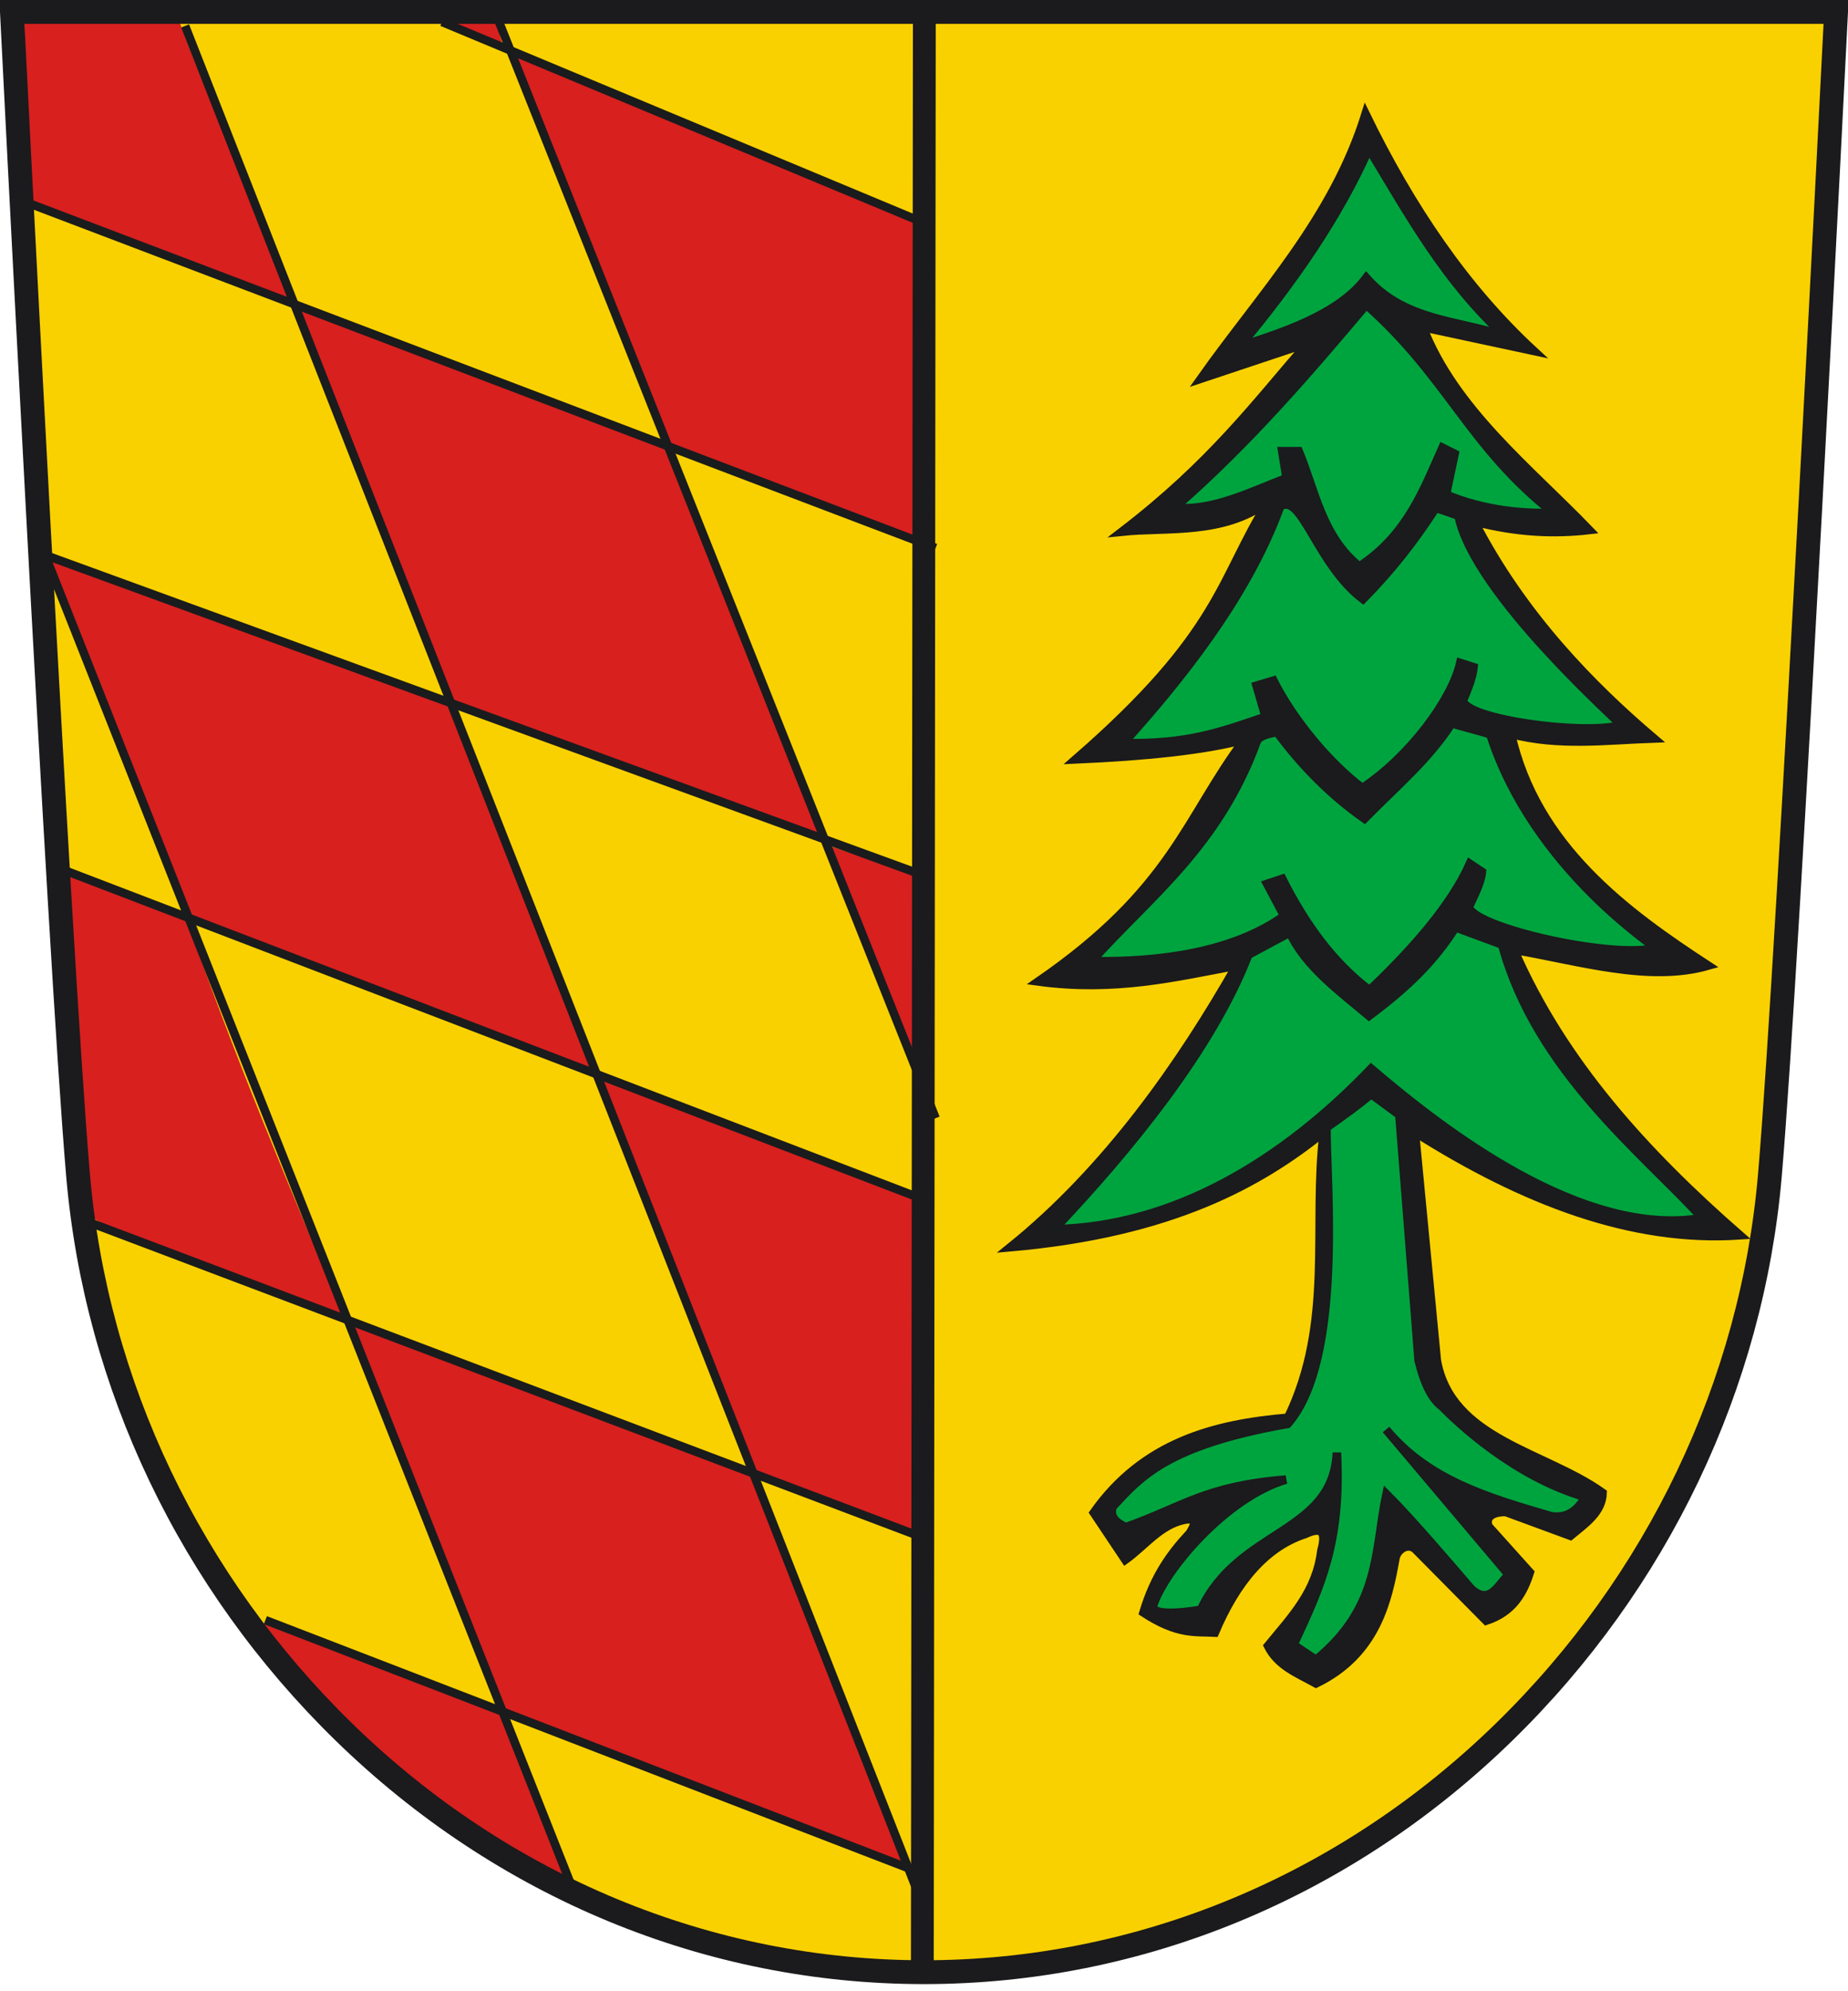
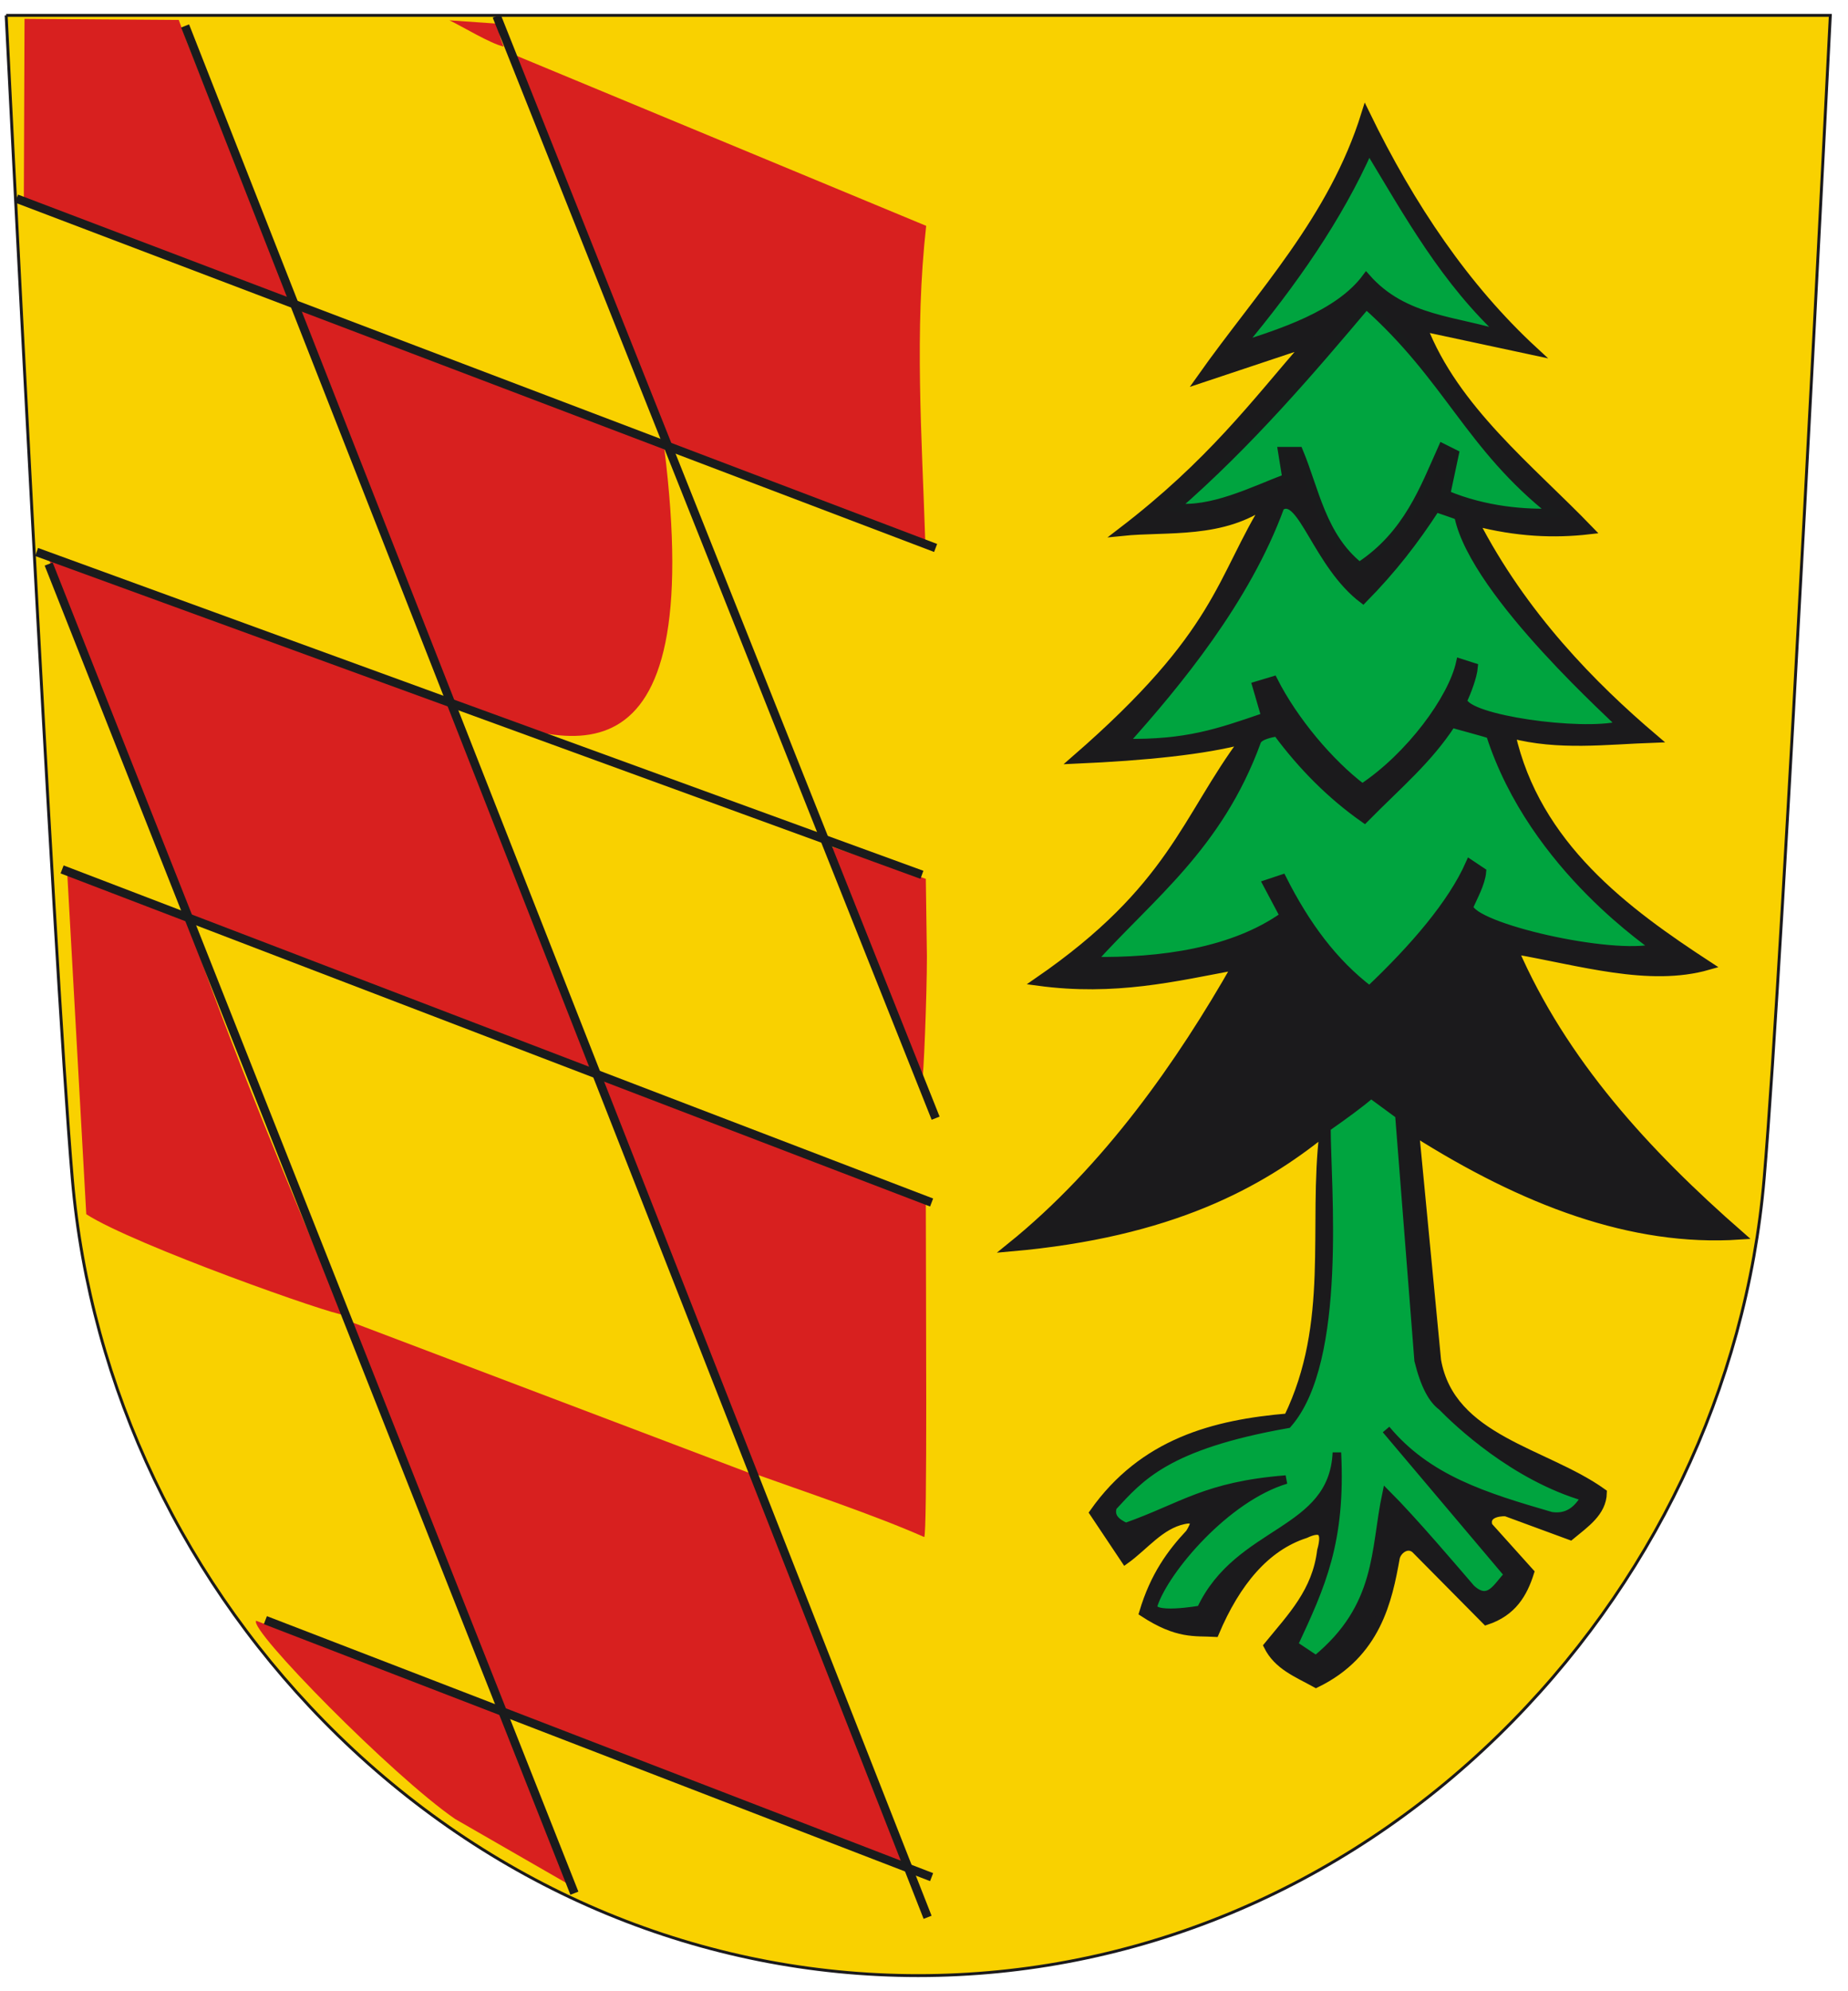
<svg xmlns="http://www.w3.org/2000/svg" xmlns:ns1="http://sodipodi.sourceforge.net/DTD/sodipodi-0.dtd" xmlns:ns2="http://www.inkscape.org/namespaces/inkscape" version="1.0" width="648.286" height="698.104" id="svg2784" ns1:version="0.32" ns2:version="0.46" ns1:docname="Königseggwald.svg" ns2:output_extension="org.inkscape.output.svg.inkscape">
  <ns1:namedview ns2:window-height="850" ns2:window-width="1423" ns2:pageshadow="2" ns2:pageopacity="0.0" guidetolerance="10.0" gridtolerance="10.0" objecttolerance="10.0" borderopacity="1.0" bordercolor="#666666" pagecolor="#ffffff" id="base" showgrid="false" ns2:zoom="0.26369211" ns2:cx="2183.6373" ns2:cy="397.70709" ns2:window-x="1" ns2:window-y="14" ns2:current-layer="svg2784" showguides="true" ns2:guide-bbox="true" />
  <defs id="defs2786">
    <ns2:perspective ns1:type="inkscape:persp3d" ns2:vp_x="0 : 351.74655 : 1" ns2:vp_y="0 : 1000 : 0" ns2:vp_z="652.06458 : 351.74655 : 1" ns2:persp3d-origin="326.03229 : 234.4977 : 1" id="perspective78" />
    <ns2:perspective id="perspective2617" ns2:persp3d-origin="372.04724 : 350.78739 : 1" ns2:vp_z="744.09448 : 526.18109 : 1" ns2:vp_y="0 : 1000 : 0" ns2:vp_x="0 : 526.18109 : 1" ns1:type="inkscape:persp3d" />
    <ns2:perspective id="perspective2565" ns2:persp3d-origin="372.04724 : 350.78739 : 1" ns2:vp_z="744.09448 : 526.18109 : 1" ns2:vp_y="0 : 1000 : 0" ns2:vp_x="0 : 526.18109 : 1" ns1:type="inkscape:persp3d" />
    <ns2:perspective id="perspective8672" ns2:persp3d-origin="372.04724 : 350.78739 : 1" ns2:vp_z="744.09448 : 526.18109 : 1" ns2:vp_y="0 : 1000 : 0" ns2:vp_x="0 : 526.18109 : 1" ns1:type="inkscape:persp3d" />
  </defs>
  <path style="fill:#f9d100;fill-opacity:1;fill-rule:nonzero;stroke:#1b1a1c;stroke-width:1.024;stroke-opacity:1" id="path255" d="M 2.159,5.385 C 2.159,5.385 18.718,335.965 25.36,413.248 C 31.668,486.668 64.79,556.004 118.62,608.481 C 174.32,662.784 246.586,692.682 322.117,692.682 C 397.644,692.682 469.923,662.784 525.614,608.481 C 579.445,556.004 612.562,486.668 618.866,413.248 C 625.513,335.965 642.084,5.385 642.084,5.385 L 2.159,5.385" />
  <path style="fill:#1b1a1c;fill-opacity:1;fill-rule:evenodd;stroke:#1b1a1c;stroke-width:3;stroke-linecap:butt;stroke-linejoin:miter;stroke-miterlimit:4;stroke-dasharray:none;stroke-opacity:1" d="M 383.718,530.365 C 401.076,505.786 425.886,499.276 451.851,497.076 C 468.016,463.705 460.383,430.334 464.365,396.963 C 441.945,414.973 410.867,432.343 354.475,437.286 C 388.499,409.858 414.38,372.648 433.775,338.564 C 412.077,342.632 391.076,347.746 364.252,344.125 C 411.354,311.671 415.837,286.965 436.556,259.307 C 422.547,263.058 401.987,265.171 377.33,266.26 C 428.466,221.827 427.749,203.32 444.898,175.88 C 429.14,187.617 409.383,184.767 393.625,186.395 C 424.872,162.446 440.154,141.69 458.803,120.261 L 421.261,132.775 C 442.311,103.026 467.557,76.922 479.052,40.005 C 494.956,72.705 514.165,100.996 538.059,123.042 L 499.126,114.699 C 510.346,143.595 536.642,164.182 557.526,185.83 C 545.292,187.245 532.097,186.738 517.202,182.832 C 534.204,215.867 558.752,240.702 580.208,258.916 C 563.493,259.497 546.779,261.723 530.064,257.308 C 538.832,296.643 570.47,319.8 599.24,338.564 C 578.48,344.516 554.356,337.009 531.107,333.002 C 548.298,372.525 577.269,404.194 610.363,433.115 C 572.357,435.685 534.352,420.99 496.346,396.963 L 504.034,476.96 C 508.952,504.815 542.065,508.974 562.19,523.416 C 562.02,530.228 556.099,534.164 550.904,538.463 L 528.24,530.12 C 525.324,530.038 520.747,530.911 522.113,535.111 L 536.669,551.304 C 534.34,558.679 530.618,565.182 521.374,568.234 L 496.507,543.123 C 493.627,540.658 490.016,543.585 489.531,546.282 C 486.911,560.844 483.048,579.883 461.667,590.237 C 454.942,586.52 448.296,584.031 444.816,577.069 C 453.213,566.803 461.786,558.118 463.55,543.706 C 465.537,536.575 463.341,535.286 457.912,537.826 C 444.065,542.29 433.678,554.637 426.169,572.409 C 419.128,572.019 413.161,573.238 401.14,565.378 C 404.988,552.458 410.943,544.455 417.381,537.581 C 419.431,534.298 420.124,531.863 415.261,532.901 C 406.97,534.646 401.508,542.051 394.763,546.889 L 383.718,530.365 z" id="path3349" ns1:nodetypes="cccccccccccccccccccccccccccccccscccccccccc" />
  <path style="fill:#00a43f;fill-opacity:1;fill-rule:evenodd;stroke:#1b1a1c;stroke-width:3;stroke-linecap:butt;stroke-linejoin:miter;stroke-miterlimit:4;stroke-dasharray:none;stroke-opacity:1" d="M 465.311,395.347 C 470.978,391.376 477.065,386.998 480.973,383.579 L 490.906,390.879 L 497.662,476.985 C 499.867,485.917 502.656,490.758 505.81,493.046 C 511.355,498.714 531.24,517.654 556.136,524.883 C 553.42,529.697 549.686,532.479 544.124,531.602 C 520.998,524.876 500.831,518.728 486.24,501.208 L 529.254,552.122 C 525.411,555.851 522.512,563.039 516.007,557.006 C 510.636,550.778 495.566,533.03 486.379,523.866 C 482.231,543.428 484.478,563.295 461.661,581.968 L 453.76,576.701 C 463.516,555.781 470.535,540.584 468.987,509.299 C 467.677,537.985 434.544,535.917 421.281,564.411 C 421.281,564.411 402.923,567.724 404.602,562.655 C 408.716,550.242 430.085,525.046 451.127,518.764 C 422.848,521.027 415.059,528.319 394.946,535.443 C 391.402,533.85 389.154,531.74 390.339,528.255 C 399.88,517.989 409.102,506.746 451.701,499.234 C 471.149,477.06 465.335,415.745 465.311,395.347 z" id="path3351" ns1:nodetypes="cccccccccccccccsccccc" />
-   <path style="fill:#00a43f;fill-opacity:1;fill-rule:evenodd;stroke:#1a1b1c;stroke-width:3;stroke-linecap:butt;stroke-linejoin:miter;stroke-miterlimit:4;stroke-dasharray:none;stroke-opacity:1" d="M 369.828,430.975 C 396.149,403.214 425.166,367.825 437.925,334.753 L 452.498,326.947 C 457.96,338.876 470.335,347.809 480.254,356.173 C 494.253,345.758 503.219,336.727 510.588,325.152 L 526.957,331.197 C 538.908,375.481 576.706,404.556 597.156,427.059 C 555.19,434.238 506.203,396.243 480.993,374.688 C 449.613,407.387 411.519,430.146 369.828,430.975 z" id="path3353" ns1:nodetypes="ccccccccc" />
  <path style="fill:#00a43f;fill-opacity:1;fill-rule:evenodd;stroke:#1b1a1c;stroke-width:3;stroke-linecap:butt;stroke-linejoin:miter;stroke-miterlimit:4;stroke-dasharray:none;stroke-opacity:1" d="M 449.808,308.137 C 457.933,324.241 467.703,337.547 480.431,347.207 C 496.034,332.424 509.395,316.937 515.629,302.857 L 519.853,305.673 C 519.513,309.662 516.897,314.355 515.277,317.993 C 516.714,325.177 565.056,336.286 580.746,332.424 C 581.461,332.248 538.014,304.785 522.826,257.542 C 522.714,257.194 508.884,253.658 509.293,253.58 C 500.862,266.49 490.553,274.971 478.671,287.018 C 467.027,278.843 456.876,268.677 448.048,256.747 C 448.139,256.699 441.786,257.423 440.879,259.908 C 427.436,296.741 403.623,313.979 382.931,337 C 407.304,337.406 432.679,333.833 450.512,321.16 L 444.528,309.897 L 449.808,308.137 z" id="path3355" ns1:nodetypes="cccccsscccscccc" />
  <path style="fill:#00a43f;fill-opacity:1;fill-rule:evenodd;stroke:#1b1a1c;stroke-width:2.66;stroke-linecap:butt;stroke-linejoin:miter;stroke-miterlimit:4;stroke-dasharray:none;stroke-opacity:1" d="M 446.8,238.429 C 454.004,252.708 466.618,267.545 477.903,276.11 C 494.473,265.13 509.359,245.016 512.151,232.228 L 517.112,233.813 C 516.811,237.35 514.795,242.423 513.359,245.648 C 514.632,252.018 554.457,257.613 568.369,254.189 C 569.003,254.033 517.247,208.688 511.542,181.108 C 511.461,180.713 503.435,178.272 503.798,178.202 C 496.323,189.649 488.702,199.6 478.166,210.282 C 461.974,198.103 456.419,172.537 449.216,177.735 C 437.297,210.394 412.839,239.962 394.493,260.374 C 416.103,260.734 427.054,256.958 443.777,251.192 L 440.599,240.293 L 446.8,238.429 z" id="path3357" ns1:nodetypes="cccccssccccccc" />
  <path style="fill:#00a43f;fill-opacity:1;fill-rule:evenodd;stroke:#1b1a1c;stroke-width:3;stroke-linecap:butt;stroke-linejoin:miter;stroke-miterlimit:4;stroke-dasharray:none;stroke-opacity:1" d="M 434.92,121.428 C 453.651,99.058 469.558,76.124 480.202,52.137 C 494.11,75.128 507.002,98.683 527.916,117.781 C 511.159,112.2 492.674,112.609 479.29,97.419 C 469.586,110.507 448.94,116.91 434.92,121.428 z" id="path3359" ns1:nodetypes="ccccc" />
  <path style="fill:#00a43f;fill-opacity:1;fill-rule:evenodd;stroke:#1a1b1c;stroke-width:3;stroke-linecap:butt;stroke-linejoin:miter;stroke-miterlimit:4;stroke-dasharray:none;stroke-opacity:1" d="M 479.29,106.84 C 460.359,129.258 438.243,155.27 412.127,177.955 C 424.958,179.503 439.269,172.229 451.331,167.622 L 449.811,158.201 L 455.586,158.201 C 461.25,171.738 463.709,188.077 476.859,198.62 C 493.885,187.48 499.652,171.167 506.034,156.985 L 510.289,159.112 L 507.25,173.396 C 521.05,179.24 535.652,180.195 544.935,179.778 C 515.253,156.377 508.328,132.664 479.29,106.84 z" id="path3361" ns1:nodetypes="ccccccccccc" />
  <g id="g3598" transform="translate(-1094.178,234.853)">
    <path ns1:nodetypes="ccccc" id="path3578" d="M 1102.534,-163.937 L 1102.78,-228.234 L 1156.897,-227.85 C 1162.129,-212.402 1197.462,-129.442 1195.985,-128.87 C 1165.916,-140.375 1133.713,-155.1 1102.534,-163.937 z" style="opacity:1;fill:#d8201f;fill-opacity:1;fill-rule:nonzero;stroke:none;stroke-width:8.448;stroke-linecap:square;stroke-linejoin:miter;stroke-miterlimit:4;stroke-dasharray:none;stroke-opacity:1" />
    <path ns1:nodetypes="ccccc" id="path3580" d="M 1328.982,-78.565 C 1312.527,-124.43 1291.807,-170.022 1274.695,-215.586 L 1419.087,-155.668 C 1414.948,-118.724 1417.566,-81.905 1418.767,-44.956 L 1328.982,-78.565 z" style="opacity:1;fill:#d8201f;fill-opacity:1;fill-rule:nonzero;stroke:none;stroke-width:8.448;stroke-linecap:square;stroke-linejoin:miter;stroke-miterlimit:4;stroke-dasharray:none;stroke-opacity:1" />
-     <path ns1:nodetypes="ccccc" id="path3582" d="M 1252.565,11.07 C 1251.05,9.658 1198.557,-125.006 1198.557,-127.362 L 1327.188,-77.913 C 1344.334,-37.359 1366.532,15.62 1382.113,59.041 C 1342.549,45.512 1292.288,28.421 1252.565,11.07 z" style="opacity:1;fill:#d8201f;fill-opacity:1;fill-rule:nonzero;stroke:none;stroke-width:8.448;stroke-linecap:square;stroke-linejoin:miter;stroke-miterlimit:4;stroke-dasharray:none;stroke-opacity:1" />
+     <path ns1:nodetypes="ccccc" id="path3582" d="M 1252.565,11.07 C 1251.05,9.658 1198.557,-125.006 1198.557,-127.362 L 1327.188,-77.913 C 1342.549,45.512 1292.288,28.421 1252.565,11.07 z" style="opacity:1;fill:#d8201f;fill-opacity:1;fill-rule:nonzero;stroke:none;stroke-width:8.448;stroke-linecap:square;stroke-linejoin:miter;stroke-miterlimit:4;stroke-dasharray:none;stroke-opacity:1" />
    <path ns1:nodetypes="csscc" id="path3584" d="M 1160.949,86.542 C 1158.674,83.066 1110.931,-37.604 1111.59,-38.324 C 1112.65,-39.481 1247.503,8.751 1250.591,11.402 C 1255.116,15.285 1303.949,140.121 1300.834,139.94 C 1256.099,122.853 1207.228,105.094 1160.949,86.542 z" style="opacity:1;fill:#d8201f;fill-opacity:1;fill-rule:nonzero;stroke:none;stroke-width:8.448;stroke-linecap:square;stroke-linejoin:miter;stroke-miterlimit:4;stroke-dasharray:none;stroke-opacity:1" />
    <path ns1:nodetypes="ccccc" id="path3586" d="M 1124.442,190.874 L 1117.794,71.782 L 1159.704,87.525 C 1175.13,132.284 1196.045,182.496 1214.58,226.074 C 1211.744,226.55 1141.071,201.622 1124.442,190.874 z" style="opacity:1;fill:#d8201f;fill-opacity:1;fill-rule:nonzero;stroke:none;stroke-width:8.448;stroke-linecap:square;stroke-linejoin:miter;stroke-miterlimit:4;stroke-dasharray:none;stroke-opacity:1" />
    <path ns1:nodetypes="ccccc" id="path3588" d="M 1384.847,61.638 L 1418.957,73.276 L 1419.341,100.494 C 1419.341,114.198 1418.149,144.214 1417.63,144.214 C 1408.993,123.198 1394.2,82.351 1384.847,61.638 z" style="opacity:1;fill:#d8201f;fill-opacity:1;fill-rule:nonzero;stroke:none;stroke-width:8.448;stroke-linecap:square;stroke-linejoin:miter;stroke-miterlimit:4;stroke-dasharray:none;stroke-opacity:1" />
    <path ns1:nodetypes="ccccc" id="path3590" d="M 1358.484,281.729 C 1355.699,278.738 1304.792,147.265 1304.792,143.304 L 1418.957,186.431 C 1418.957,217.018 1419.542,304.142 1418.38,304.054 C 1401.377,296.504 1375.831,287.955 1358.484,281.729 z" style="opacity:1;fill:#d8201f;fill-opacity:1;fill-rule:nonzero;stroke:none;stroke-width:8.448;stroke-linecap:square;stroke-linejoin:miter;stroke-miterlimit:4;stroke-dasharray:none;stroke-opacity:1" />
    <path ns1:nodetypes="ccccc" id="path3592" d="M 1271.597,364.813 C 1268.523,361.586 1216.188,229.975 1217.473,228.69 L 1358.162,282.017 C 1374.35,327.427 1394.259,375.283 1412.045,420.028 C 1367.964,401.776 1316.679,382.437 1271.597,364.813 z" style="opacity:1;fill:#d8201f;fill-opacity:1;fill-rule:nonzero;stroke:none;stroke-width:8.448;stroke-linecap:square;stroke-linejoin:miter;stroke-miterlimit:4;stroke-dasharray:none;stroke-opacity:1" />
    <path ns1:nodetypes="ccccc" id="path3594" d="M 1253.826,402.907 C 1231.983,387.918 1181.187,336.275 1184.05,333.412 L 1269.994,366.296 C 1276.176,383.545 1287.547,408.877 1293.011,425.454 L 1253.826,402.907 z" style="opacity:1;fill:#d8201f;fill-opacity:1;fill-rule:nonzero;stroke:none;stroke-width:8.448;stroke-linecap:square;stroke-linejoin:miter;stroke-miterlimit:4;stroke-dasharray:none;stroke-opacity:1" />
    <path ns1:nodetypes="cccc" id="path3596" d="M 1251.845,-227.724 L 1269.131,-226.52 C 1268.653,-224.236 1270.043,-220.602 1270.858,-218.52 C 1266.186,-219.567 1256.439,-225.534 1251.845,-227.724 z" style="opacity:1;fill:#d8201f;fill-opacity:1;fill-rule:nonzero;stroke:none;stroke-width:3;stroke-linecap:square;stroke-linejoin:miter;stroke-miterlimit:4;stroke-dasharray:none;stroke-opacity:1" />
  </g>
  <g id="g3628" transform="translate(-1023.944,344.548)">
    <path id="path3560" d="M 1088.881,-335.454 L 1349.348,327.683" style="fill:none;fill-rule:evenodd;stroke:#1a1b1c;stroke-width:3;stroke-linecap:butt;stroke-linejoin:miter;stroke-miterlimit:4;stroke-dasharray:none;stroke-opacity:1" />
    <path ns1:nodetypes="cc" id="path3562" d="M 1198.186,-338.912 L 1352.164,47.504" style="fill:none;fill-rule:evenodd;stroke:#1a1b1c;stroke-width:3;stroke-linecap:butt;stroke-linejoin:miter;stroke-miterlimit:4;stroke-dasharray:none;stroke-opacity:1" />
    <path id="path3564" d="M 1029.747,-274.913 L 1352.164,-152.423" style="fill:none;fill-rule:evenodd;stroke:#1a1b1c;stroke-width:3;stroke-linecap:butt;stroke-linejoin:miter;stroke-miterlimit:4;stroke-dasharray:none;stroke-opacity:1" />
    <path id="path3566" d="M 1036.787,-151.015 L 1347.359,-37.829" style="fill:none;fill-rule:evenodd;stroke:#1a1b1c;stroke-width:3;stroke-linecap:butt;stroke-linejoin:miter;stroke-miterlimit:4;stroke-dasharray:none;stroke-opacity:1" ns1:nodetypes="cc" />
-     <path ns1:nodetypes="cc" id="path3568" d="M 1056.232,84.386 L 1347.265,194.362" style="fill:none;fill-rule:evenodd;stroke:#1a1b1c;stroke-width:3;stroke-linecap:butt;stroke-linejoin:miter;stroke-miterlimit:4;stroke-dasharray:none;stroke-opacity:1" />
    <path ns1:nodetypes="cc" id="path3570" d="M 1045.729,-39.719 L 1350.756,77.071" style="fill:none;fill-rule:evenodd;stroke:#1a1b1c;stroke-width:3;stroke-linecap:butt;stroke-linejoin:miter;stroke-miterlimit:4;stroke-dasharray:none;stroke-opacity:1" />
    <path id="path3572" d="M 1117.039,223.496 L 1350.756,313.603" style="fill:none;fill-rule:evenodd;stroke:#1a1b1c;stroke-width:3;stroke-linecap:butt;stroke-linejoin:miter;stroke-miterlimit:4;stroke-dasharray:none;stroke-opacity:1" />
    <path id="path3574" d="M 1225.45,319.235 L 1041.011,-146.791" style="fill:none;fill-rule:evenodd;stroke:#1a1b1c;stroke-width:3;stroke-linecap:butt;stroke-linejoin:miter;stroke-miterlimit:4;stroke-dasharray:none;stroke-opacity:1" />
-     <path id="path3576" d="M 1347.94,-266.465 L 1178.988,-336.862" style="fill:none;fill-rule:evenodd;stroke:#1a1b1c;stroke-width:3;stroke-linecap:butt;stroke-linejoin:miter;stroke-miterlimit:4;stroke-dasharray:none;stroke-opacity:1" />
  </g>
  <g id="g3345" transform="translate(842.042,349.354)">
-     <path d="M -837.862,-345.174 C -837.862,-345.174 -821.303,-14.593 -814.661,62.689 C -808.353,136.109 -775.231,205.445 -721.4,257.922 C -665.701,312.225 -593.435,342.123 -517.904,342.123 C -442.377,342.123 -370.098,312.225 -314.407,257.922 C -260.576,205.445 -227.459,136.109 -221.155,62.689 C -214.508,-14.593 -197.937,-345.174 -197.937,-345.174 L -837.862,-345.174 z" id="path393" style="fill:none;stroke:#1b1a1c;stroke-width:8.361;stroke-linecap:butt;stroke-linejoin:miter;stroke-miterlimit:4;stroke-dasharray:none;stroke-opacity:1" />
-     <path ns1:nodetypes="cc" id="path2573" d="M -517.782,-343.141 L -518.49,344.749" style="fill:none;fill-rule:evenodd;stroke:#1b1a1c;stroke-width:8;stroke-linecap:butt;stroke-linejoin:miter;stroke-miterlimit:4;stroke-dasharray:none;stroke-opacity:1" />
-   </g>
+     </g>
</svg>